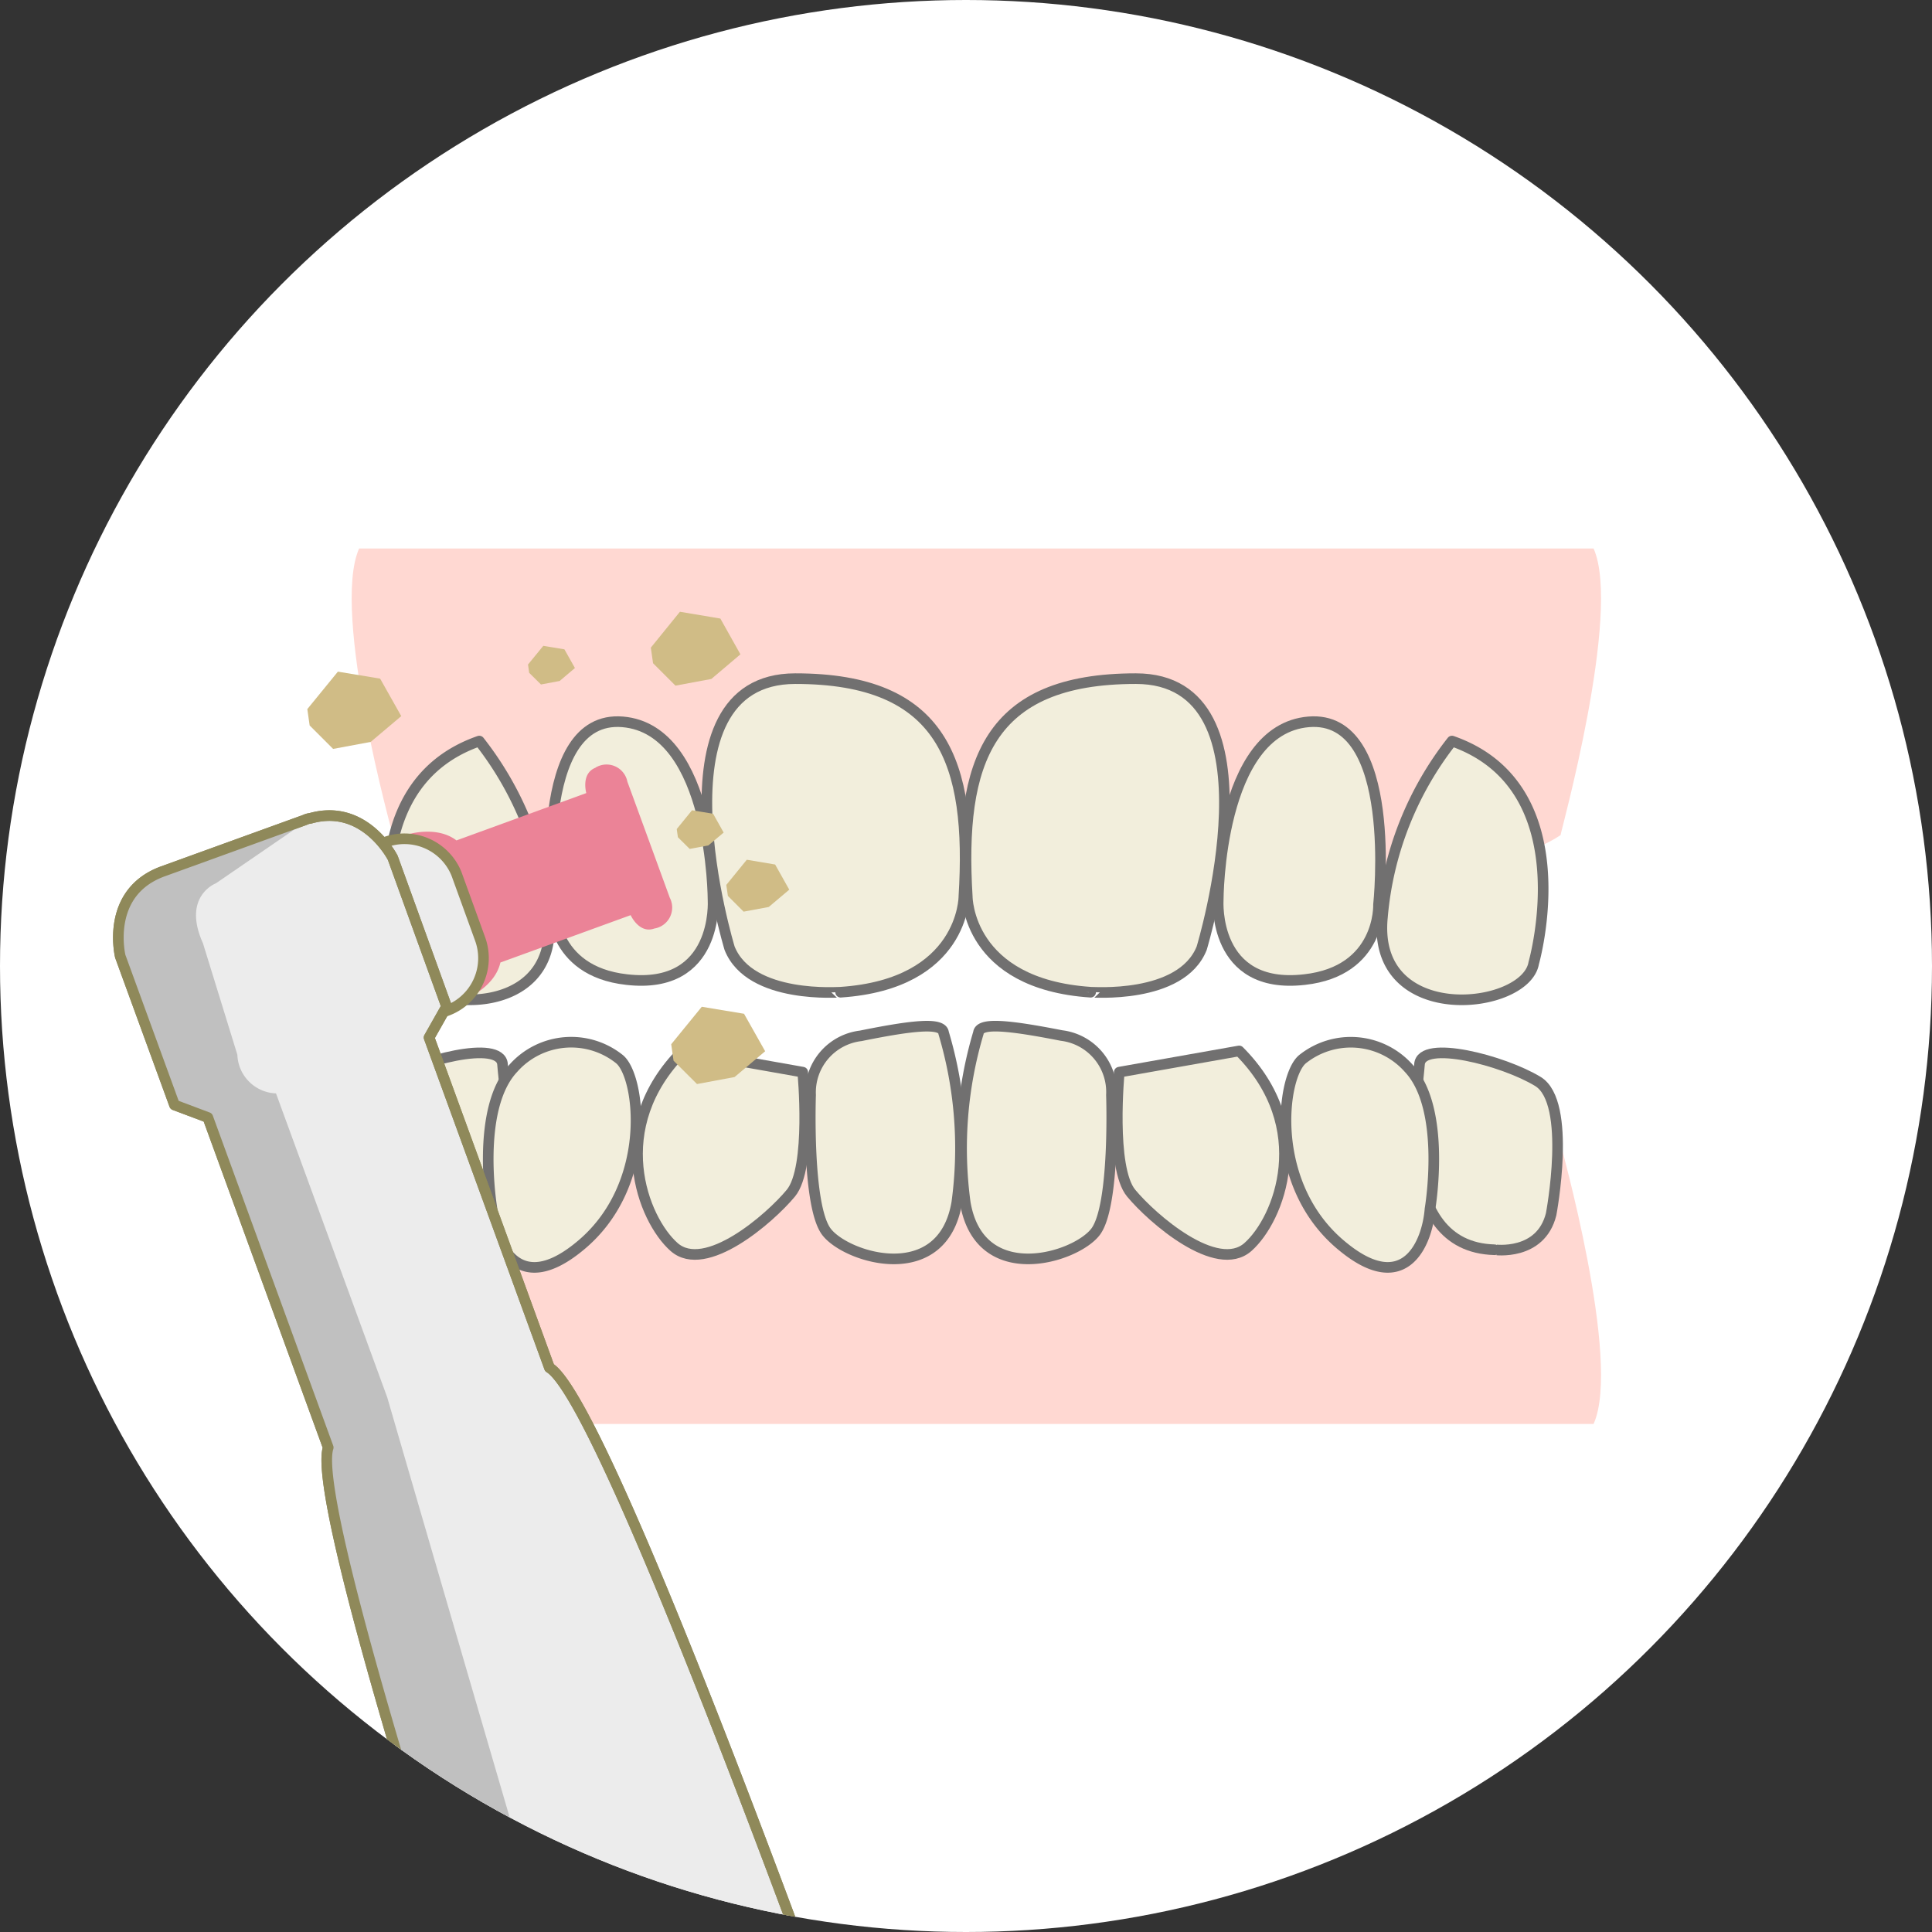
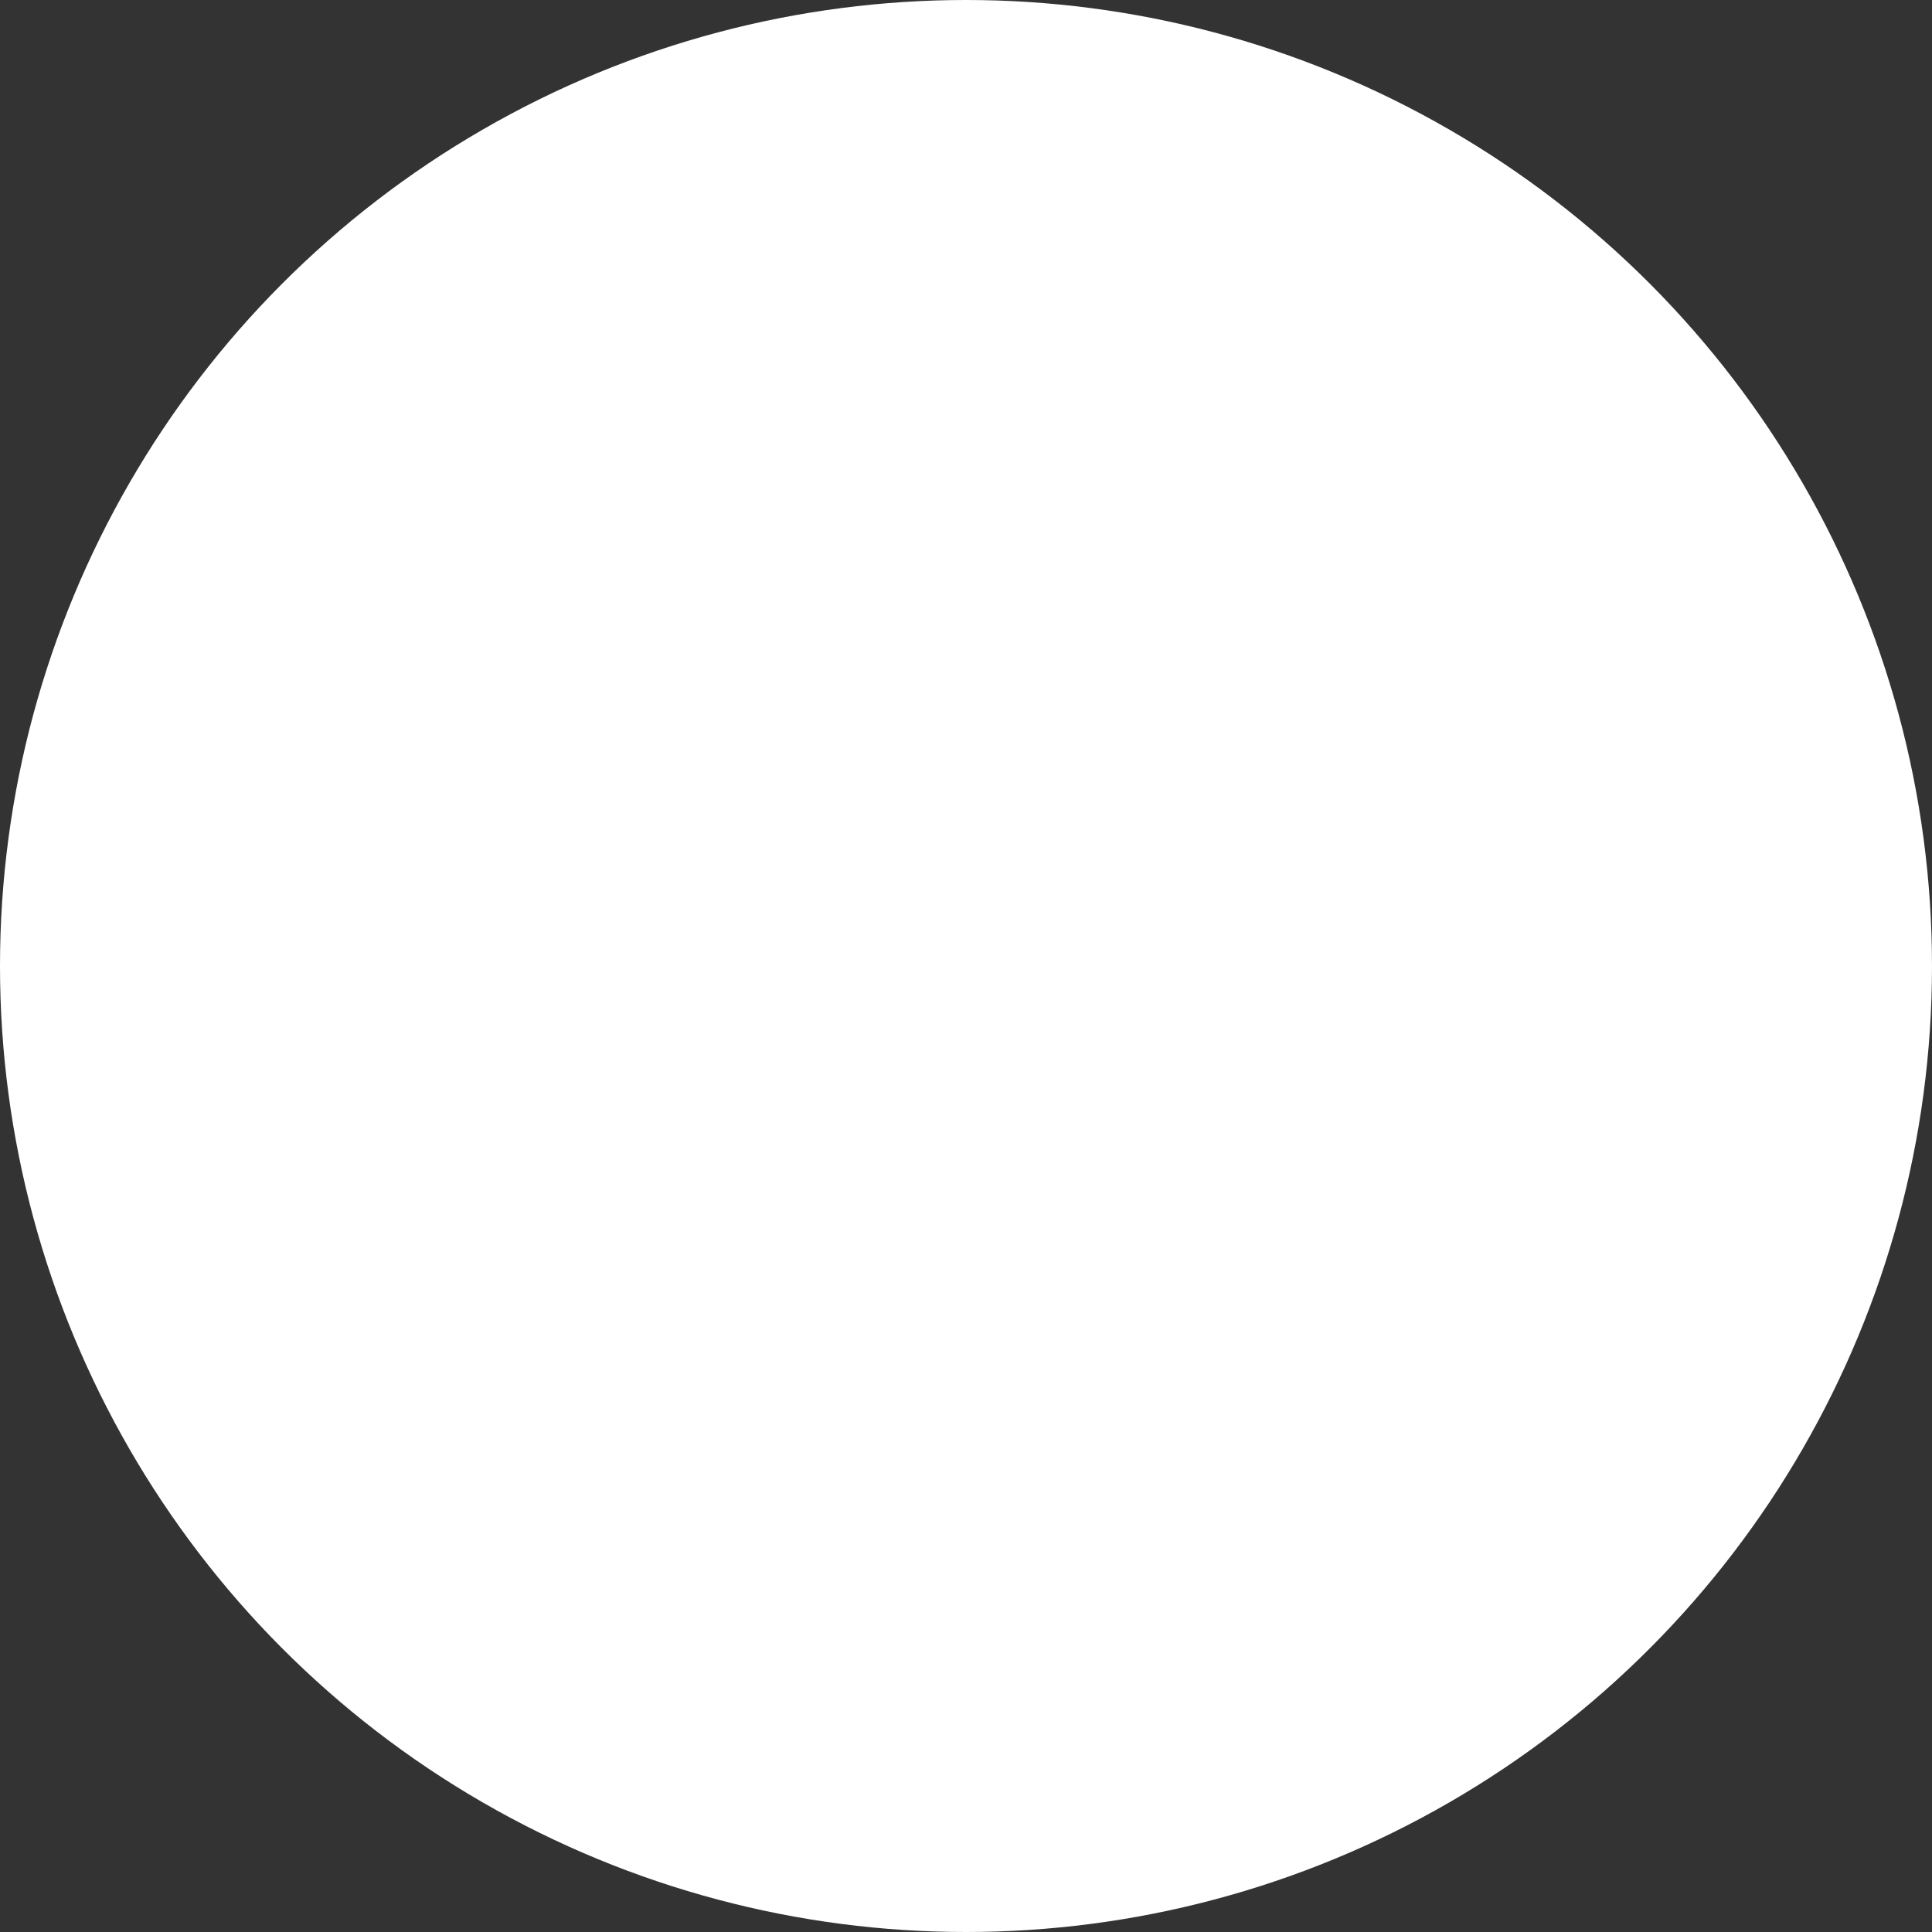
<svg xmlns="http://www.w3.org/2000/svg" id="レイヤー_1" data-name="レイヤー 1" viewBox="0 0 182 182">
  <rect x="0" y="0" width="182" height="182" fill="#333333" stroke="none" />
  <defs>
    <style>.cls-1,.cls-10{fill:none;}.cls-2{fill:#fff;}.cls-3{clip-path:url(#clip-path);}.cls-4{fill:#ffd8d2;}.cls-5{fill:#f2eedc;stroke:#717070;}.cls-10,.cls-5,.cls-8{stroke-linecap:round;stroke-linejoin:round;}.cls-6{fill:#d0bc86;}.cls-7{fill:#eb8397;}.cls-8{fill:#ececec;}.cls-10,.cls-8{stroke:#8f895a;}.cls-9{fill:silver;}</style>
    <clipPath id="clip-path">
-       <circle class="cls-1" cx="91" cy="91" r="91" />
-     </clipPath>
+       </clipPath>
  </defs>
  <title>flow3</title>
  <g id="レイヤー_2" data-name="レイヤー 2">
    <g id="contents">
      <circle class="cls-2" cx="91" cy="91" r="91" />
      <g class="cls-3">
        <path class="cls-4" d="M150.12,51.67H33.83c-2.68,6,3.18,27,3.18,27,10.13,6.91,55,5.23,55,5.23s44.84,1.68,55-5.23C146.94,78.68,152.8,57.7,150.12,51.67Z" />
        <path class="cls-4" d="M150.12,134.14H33.83C31.15,128.22,37,107.66,37,107.66c10.13-6.77,55,4,55,4s44.84-10.73,55-4C146.94,107.66,152.8,128.22,150.12,134.14Z" />
        <path class="cls-5" d="M68.73,89.33S61,63.93,74.92,63.93,91.58,71.77,90.8,84.47c0,0,0,8.22-11.61,9C79.19,93.44,70.67,94.18,68.73,89.33Z" />
        <path class="cls-5" d="M52.06,85.22S50.13,67.29,58.65,68s8.52,16.81,8.52,16.81.54,8.47-8.13,7.47C51.83,91.48,52.06,85.22,52.06,85.22Z" />
        <path class="cls-5" d="M37.45,90.73s-4.75-16.59,7.7-20.92A31.21,31.21,0,0,1,51.7,86.4C52.73,96.8,38.22,95.19,37.45,90.73Z" />
        <path class="cls-5" d="M34.94,114.39s-2-10.53,1.24-12.51,11-4,11.16-1.61,2.61,17.21-7.07,17.46C40.27,117.73,35.93,118.35,34.94,114.39Z" />
        <path class="cls-5" d="M88.89,97.3a37.9,37.9,0,0,1,1.24,16c-1.37,8-10.42,5.2-12.28,2.73s-1.49-12.88-1.49-12.88a5.36,5.36,0,0,1,4.72-5.57C86.16,96.55,88.77,96.31,88.89,97.3Z" />
        <path class="cls-5" d="M64.33,99l11.29,2s.87,9-1.12,11.4-8.06,7.67-11,5.07S57.14,106.21,64.33,99Z" />
        <path class="cls-5" d="M46.35,113.89s-1.61-9.41,2-13.25a7.28,7.28,0,0,1,10-.87c2,1.61,3.27,12-3.84,17.71C48.71,122.19,46.6,117.11,46.35,113.89Z" />
-         <path class="cls-5" d="M113.2,89.33s7.74-25.4-6.2-25.4S90.35,71.77,91.12,84.47c0,0,0,8.22,11.62,9C102.74,93.44,111.26,94.18,113.2,89.33Z" />
        <path class="cls-5" d="M129.86,85.22S131.8,67.29,123.28,68s-8.52,16.81-8.52,16.81-.54,8.47,8.13,7.47C130.1,91.48,129.86,85.22,129.86,85.22Z" />
        <path class="cls-5" d="M144.48,90.73s4.75-16.59-7.7-20.92a31.12,31.12,0,0,0-6.55,16.59C129.2,96.8,143.71,95.19,144.48,90.73Z" />
        <path class="cls-5" d="M146.12,114.39s2-10.53-1.24-12.51-11-4-11.16-1.61-2.61,17.21,7.07,17.46C140.79,117.73,145.13,118.35,146.12,114.39Z" />
        <path class="cls-5" d="M92.17,97.3a38.09,38.09,0,0,0-1.24,16c1.36,8,10.42,5.2,12.28,2.73s1.49-12.88,1.49-12.88a5.36,5.36,0,0,0-4.7-5.6C94.9,96.55,92.29,96.31,92.17,97.3Z" />
        <path class="cls-5" d="M116.73,99l-11.29,2s-.87,9,1.12,11.4,8.06,7.67,11,5.07S123.92,106.21,116.73,99Z" />
-         <path class="cls-5" d="M134.71,113.89s1.61-9.41-2-13.25a7.29,7.29,0,0,0-10-.87c-2,1.61-3.27,12,3.85,17.71C132.35,122.19,134.46,117.11,134.71,113.89Z" />
        <polygon class="cls-6" points="28.95 66.8 31.83 63.27 35.81 63.93 37.8 67.46 34.92 69.89 31.38 70.55 29.17 68.34 28.95 66.8" />
        <polygon class="cls-6" points="63.23 98.37 66.11 94.84 70.09 95.5 72.08 99.03 69.2 101.46 65.66 102.12 63.45 99.92 63.23 98.37" />
        <polygon class="cls-6" points="49.74 62.6 51.18 60.84 53.17 61.17 54.16 62.93 52.72 64.15 50.96 64.48 49.85 63.38 49.74 62.6" />
        <polygon class="cls-6" points="68.42 83.36 70.35 80.99 73.02 81.44 74.35 83.81 72.42 85.44 70.05 85.88 68.57 84.4 68.42 83.36" />
        <polygon class="cls-6" points="63.75 78.1 65.19 76.33 67.18 76.66 68.17 78.43 66.73 79.64 64.97 79.97 63.86 78.87 63.75 78.1" />
        <polygon class="cls-6" points="61.31 61.01 64.05 57.63 67.86 58.27 69.75 61.64 67.01 63.96 63.63 64.59 61.52 62.48 61.31 61.01" />
        <path class="cls-7" d="M56.13,72.31c-1.43.53-.9,2.4-.9,2.4L43,79.17c-1.83-1.4-4.49-.59-4.49-.59l2.93,7.64L44.07,94s2.56-1.08,3.07-3.33l12.27-4.46s.8,1.78,2.23,1.26a2,2,0,0,0,1.46-2.89l-2-5.48-2-5.47a2,2,0,0,0-3-1.32Z" />
        <path class="cls-8" d="M45.23,88.46a5.28,5.28,0,0,1-9.93,3.6h0l-2.24-6.15A5.29,5.29,0,0,1,43,82.31Z" />
        <path class="cls-8" d="M51.76,128.84,40.42,97.74l1.65-2.92L37,80.81s-2.63-5.18-7.76-3.72a1.52,1.52,0,0,0-.52.15L15.33,82.09c-5.47,2-4,8-4,8l5.11,14,3.14,1.18,11.34,31.09c-2.24,6.62,23.34,81.35,23.34,81.35L61.74,215,84,207S57.73,132.47,51.76,128.84Z" />
        <path class="cls-9" d="M36.48,131.64,26,103a3.78,3.78,0,0,1-3.64-3.64l-3.24-10.5c-2-4.44,1.22-5.65,1.22-5.65l8.89-6.1a1.52,1.52,0,0,0-.52.15L15.33,82.09c-5.47,2-4,8-4,8l5.11,14,3.14,1.18,11.34,31.09c-2.24,6.62,23.34,81.35,23.34,81.35L61.74,215c-1.22-3-2.81-7.25-3.74-10C56.39,200.13,36.48,131.64,36.48,131.64Z" />
        <path class="cls-10" d="M51.76,128.84,40.42,97.74l1.65-2.92L37,80.81s-2.63-5.18-7.76-3.72a1.52,1.52,0,0,0-.52.15L15.33,82.09c-5.47,2-4,8-4,8l5.11,14,3.14,1.18,11.34,31.09c-2.24,6.62,23.34,81.35,23.34,81.35L61.74,215,84,207S57.73,132.47,51.76,128.84Z" />
      </g>
    </g>
  </g>
</svg>